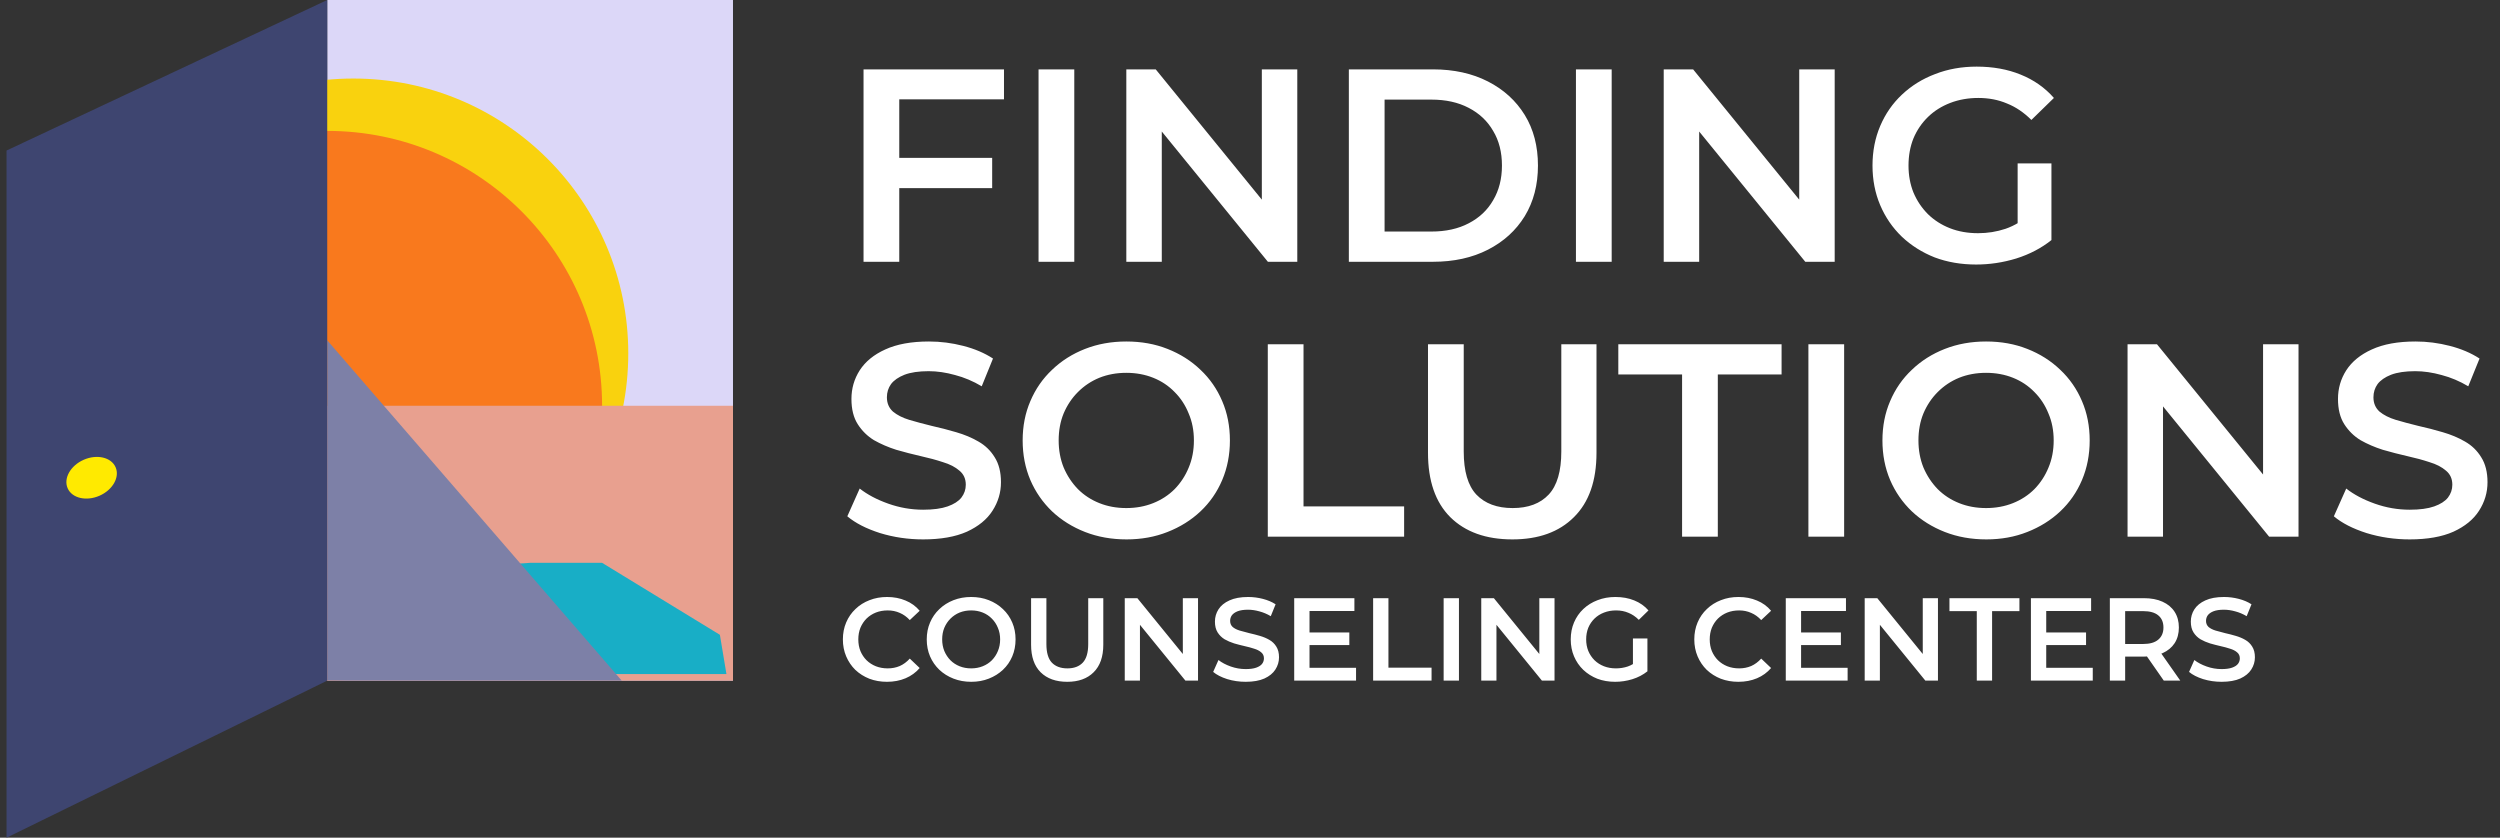
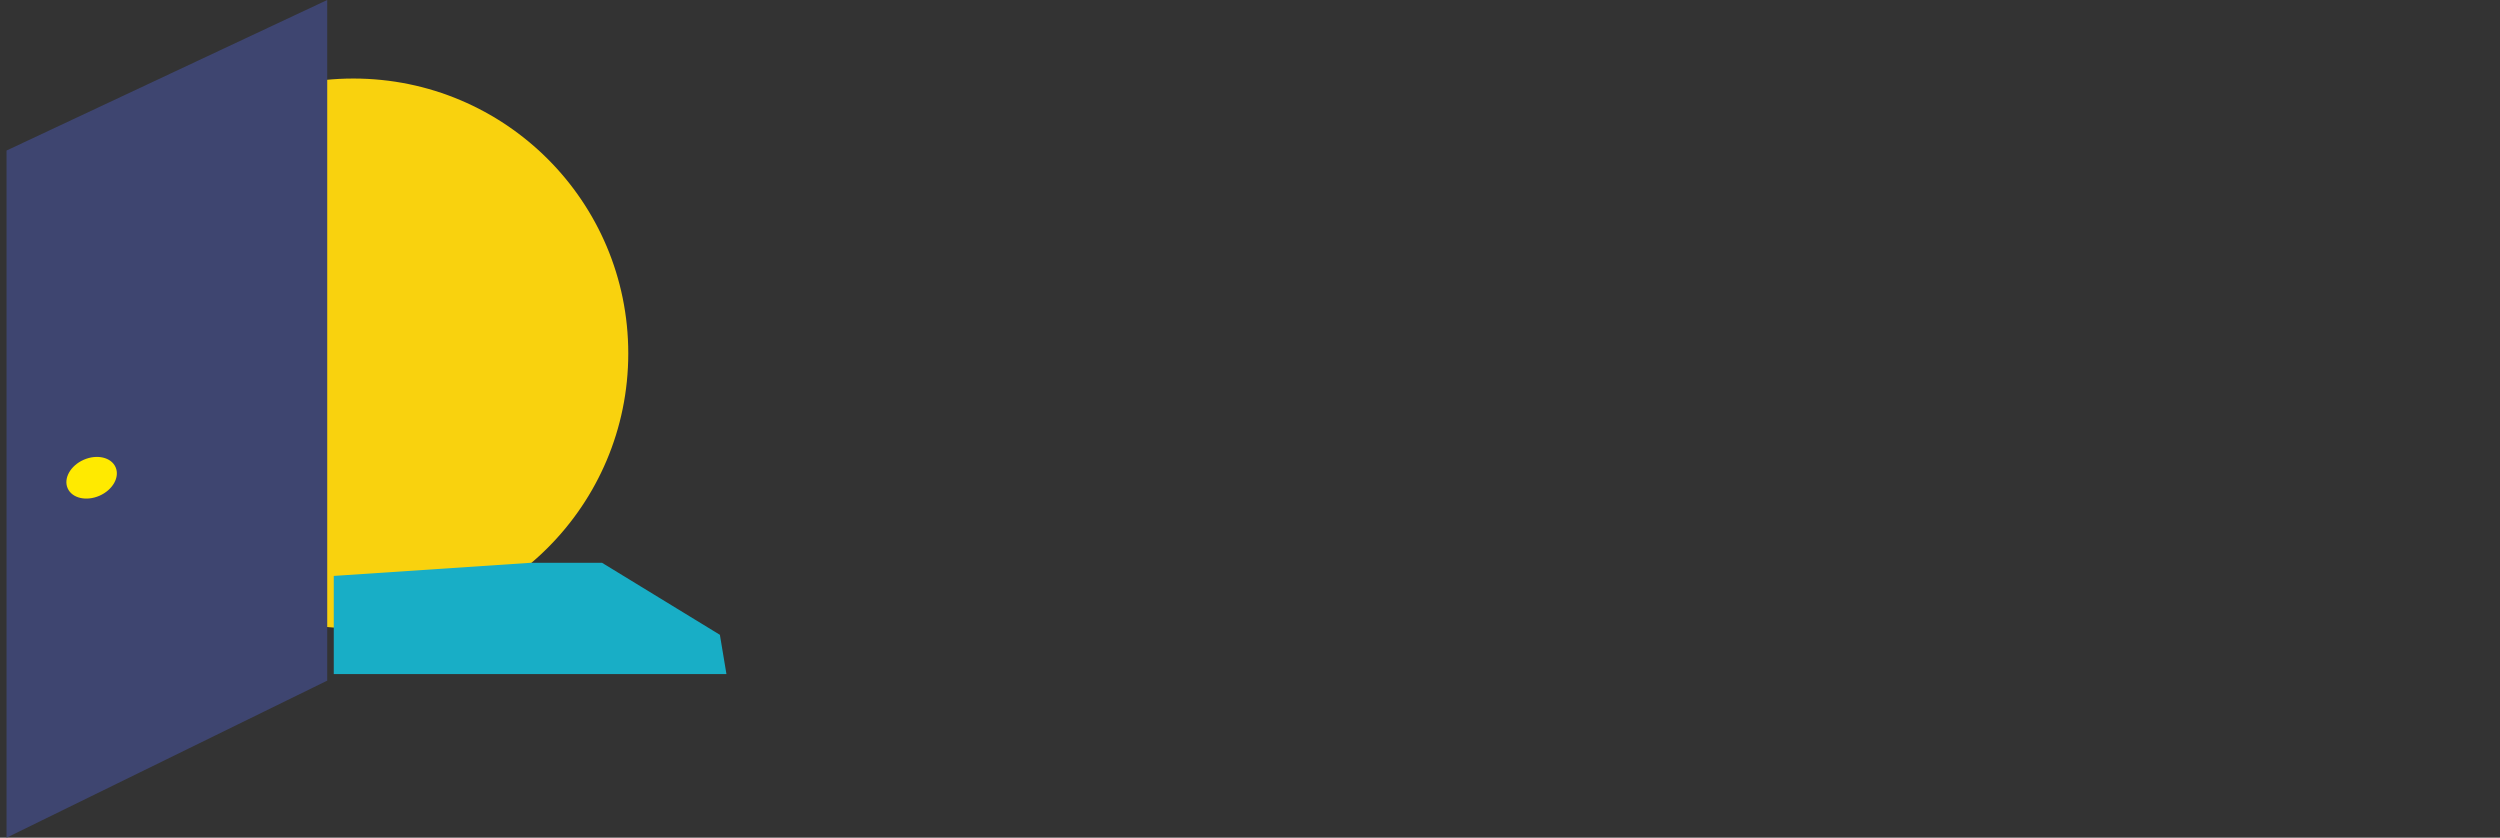
<svg xmlns="http://www.w3.org/2000/svg" width="191" height="64" viewBox="0 0 191 64" fill="none">
  <rect x="0" y="0" width="191" height="64" fill="#333333" stroke="none" />
-   <rect x="25" width="31" height="52" fill="#DCD7F8" />
-   <path d="M68.473 12.062H75.802V14.372H68.473V12.062ZM68.704 20H65.974V5.3H76.705V7.589H68.704V20ZM79.345 20V5.3H82.075V20H79.345ZM86.051 20V5.3H88.298L97.517 16.619H96.404V5.3H99.113V20H96.866L87.647 8.681H88.76V20H86.051ZM103.052 20V5.3H109.478C111.074 5.3 112.474 5.608 113.678 6.224C114.882 6.84 115.82 7.694 116.492 8.786C117.164 9.878 117.5 11.166 117.5 12.65C117.5 14.12 117.164 15.408 116.492 16.514C115.82 17.606 114.882 18.46 113.678 19.076C112.474 19.692 111.074 20 109.478 20H103.052ZM105.782 17.69H109.352C110.458 17.69 111.41 17.48 112.208 17.06C113.02 16.64 113.643 16.052 114.077 15.296C114.525 14.54 114.749 13.658 114.749 12.65C114.749 11.628 114.525 10.746 114.077 10.004C113.643 9.248 113.02 8.66 112.208 8.24C111.41 7.82 110.458 7.61 109.352 7.61H105.782V17.69ZM120.402 20V5.3H123.132V20H120.402ZM127.108 20V5.3H129.355L138.574 16.619H137.461V5.3H140.17V20H137.923L128.704 8.681H129.817V20H127.108ZM150.976 20.21C149.828 20.21 148.771 20.028 147.805 19.664C146.853 19.286 146.02 18.761 145.306 18.089C144.592 17.403 144.039 16.598 143.647 15.674C143.255 14.75 143.059 13.742 143.059 12.65C143.059 11.558 143.255 10.55 143.647 9.626C144.039 8.702 144.592 7.904 145.306 7.232C146.034 6.546 146.881 6.021 147.847 5.657C148.813 5.279 149.87 5.09 151.018 5.09C152.264 5.09 153.384 5.293 154.378 5.699C155.386 6.105 156.233 6.7 156.919 7.484L155.197 9.164C154.623 8.59 154 8.17 153.328 7.904C152.67 7.624 151.942 7.484 151.144 7.484C150.374 7.484 149.66 7.61 149.002 7.862C148.344 8.114 147.777 8.471 147.301 8.933C146.825 9.395 146.454 9.941 146.188 10.571C145.936 11.201 145.81 11.894 145.81 12.65C145.81 13.392 145.936 14.078 146.188 14.708C146.454 15.338 146.825 15.891 147.301 16.367C147.777 16.829 148.337 17.186 148.981 17.438C149.625 17.69 150.339 17.816 151.123 17.816C151.851 17.816 152.551 17.704 153.223 17.48C153.909 17.242 154.56 16.85 155.176 16.304L156.73 18.341C155.96 18.957 155.064 19.426 154.042 19.748C153.034 20.056 152.012 20.21 150.976 20.21ZM154.147 17.984V12.482H156.73V18.341L154.147 17.984ZM70.531 41.21C69.383 41.21 68.284 41.049 67.234 40.727C66.184 40.391 65.351 39.964 64.735 39.446L65.68 37.325C66.268 37.787 66.996 38.172 67.864 38.48C68.732 38.788 69.621 38.942 70.531 38.942C71.301 38.942 71.924 38.858 72.4 38.69C72.876 38.522 73.226 38.298 73.45 38.018C73.674 37.724 73.786 37.395 73.786 37.031C73.786 36.583 73.625 36.226 73.303 35.96C72.981 35.68 72.561 35.463 72.043 35.309C71.539 35.141 70.972 34.987 70.342 34.847C69.726 34.707 69.103 34.546 68.473 34.364C67.857 34.168 67.29 33.923 66.772 33.629C66.268 33.321 65.855 32.915 65.533 32.411C65.211 31.907 65.05 31.263 65.05 30.479C65.05 29.681 65.26 28.953 65.68 28.295C66.114 27.623 66.765 27.091 67.633 26.699C68.515 26.293 69.628 26.09 70.972 26.09C71.854 26.09 72.729 26.202 73.597 26.426C74.465 26.65 75.221 26.972 75.865 27.392L75.004 29.513C74.346 29.121 73.667 28.834 72.967 28.652C72.267 28.456 71.595 28.358 70.951 28.358C70.195 28.358 69.579 28.449 69.103 28.631C68.641 28.813 68.298 29.051 68.074 29.345C67.864 29.639 67.759 29.975 67.759 30.353C67.759 30.801 67.913 31.165 68.221 31.445C68.543 31.711 68.956 31.921 69.46 32.075C69.978 32.229 70.552 32.383 71.182 32.537C71.812 32.677 72.435 32.838 73.051 33.02C73.681 33.202 74.248 33.44 74.752 33.734C75.27 34.028 75.683 34.427 75.991 34.931C76.313 35.435 76.474 36.072 76.474 36.842C76.474 37.626 76.257 38.354 75.823 39.026C75.403 39.684 74.752 40.216 73.87 40.622C72.988 41.014 71.875 41.21 70.531 41.21ZM86.069 41.21C84.921 41.21 83.864 41.021 82.898 40.643C81.932 40.265 81.092 39.74 80.378 39.068C79.664 38.382 79.111 37.584 78.719 36.674C78.327 35.75 78.131 34.742 78.131 33.65C78.131 32.558 78.327 31.557 78.719 30.647C79.111 29.723 79.664 28.925 80.378 28.253C81.092 27.567 81.932 27.035 82.898 26.657C83.864 26.279 84.914 26.09 86.048 26.09C87.196 26.09 88.246 26.279 89.198 26.657C90.164 27.035 91.004 27.567 91.718 28.253C92.432 28.925 92.985 29.723 93.377 30.647C93.769 31.557 93.965 32.558 93.965 33.65C93.965 34.742 93.769 35.75 93.377 36.674C92.985 37.598 92.432 38.396 91.718 39.068C91.004 39.74 90.164 40.265 89.198 40.643C88.246 41.021 87.203 41.21 86.069 41.21ZM86.048 38.816C86.79 38.816 87.476 38.69 88.106 38.438C88.736 38.186 89.282 37.829 89.744 37.367C90.206 36.891 90.563 36.345 90.815 35.729C91.081 35.099 91.214 34.406 91.214 33.65C91.214 32.894 91.081 32.208 90.815 31.592C90.563 30.962 90.206 30.416 89.744 29.954C89.282 29.478 88.736 29.114 88.106 28.862C87.476 28.61 86.79 28.484 86.048 28.484C85.306 28.484 84.62 28.61 83.99 28.862C83.374 29.114 82.828 29.478 82.352 29.954C81.89 30.416 81.526 30.962 81.26 31.592C81.008 32.208 80.882 32.894 80.882 33.65C80.882 34.392 81.008 35.078 81.26 35.708C81.526 36.338 81.89 36.891 82.352 37.367C82.814 37.829 83.36 38.186 83.99 38.438C84.62 38.69 85.306 38.816 86.048 38.816ZM96.859 41V26.3H99.589V38.69H107.275V41H96.859ZM115.546 41.21C113.53 41.21 111.948 40.643 110.8 39.509C109.666 38.375 109.099 36.737 109.099 34.595V26.3H111.829V34.49C111.829 36.002 112.151 37.101 112.795 37.787C113.453 38.473 114.377 38.816 115.567 38.816C116.757 38.816 117.674 38.473 118.318 37.787C118.962 37.101 119.284 36.002 119.284 34.49V26.3H121.972V34.595C121.972 36.737 121.398 38.375 120.25 39.509C119.116 40.643 117.548 41.21 115.546 41.21ZM128.511 41V28.61H123.639V26.3H136.113V28.61H131.241V41H128.511ZM138.162 41V26.3H140.892V41H138.162ZM151.756 41.21C150.608 41.21 149.551 41.021 148.585 40.643C147.619 40.265 146.779 39.74 146.065 39.068C145.351 38.382 144.798 37.584 144.406 36.674C144.014 35.75 143.818 34.742 143.818 33.65C143.818 32.558 144.014 31.557 144.406 30.647C144.798 29.723 145.351 28.925 146.065 28.253C146.779 27.567 147.619 27.035 148.585 26.657C149.551 26.279 150.601 26.09 151.735 26.09C152.883 26.09 153.933 26.279 154.885 26.657C155.851 27.035 156.691 27.567 157.405 28.253C158.119 28.925 158.672 29.723 159.064 30.647C159.456 31.557 159.652 32.558 159.652 33.65C159.652 34.742 159.456 35.75 159.064 36.674C158.672 37.598 158.119 38.396 157.405 39.068C156.691 39.74 155.851 40.265 154.885 40.643C153.933 41.021 152.89 41.21 151.756 41.21ZM151.735 38.816C152.477 38.816 153.163 38.69 153.793 38.438C154.423 38.186 154.969 37.829 155.431 37.367C155.893 36.891 156.25 36.345 156.502 35.729C156.768 35.099 156.901 34.406 156.901 33.65C156.901 32.894 156.768 32.208 156.502 31.592C156.25 30.962 155.893 30.416 155.431 29.954C154.969 29.478 154.423 29.114 153.793 28.862C153.163 28.61 152.477 28.484 151.735 28.484C150.993 28.484 150.307 28.61 149.677 28.862C149.061 29.114 148.515 29.478 148.039 29.954C147.577 30.416 147.213 30.962 146.947 31.592C146.695 32.208 146.569 32.894 146.569 33.65C146.569 34.392 146.695 35.078 146.947 35.708C147.213 36.338 147.577 36.891 148.039 37.367C148.501 37.829 149.047 38.186 149.677 38.438C150.307 38.69 150.993 38.816 151.735 38.816ZM162.545 41V26.3H164.792L174.011 37.619H172.898V26.3H175.607V41H173.36L164.141 29.681H165.254V41H162.545ZM184.103 41.21C182.955 41.21 181.856 41.049 180.806 40.727C179.756 40.391 178.923 39.964 178.307 39.446L179.252 37.325C179.84 37.787 180.568 38.172 181.436 38.48C182.304 38.788 183.193 38.942 184.103 38.942C184.873 38.942 185.496 38.858 185.972 38.69C186.448 38.522 186.798 38.298 187.022 38.018C187.246 37.724 187.358 37.395 187.358 37.031C187.358 36.583 187.197 36.226 186.875 35.96C186.553 35.68 186.133 35.463 185.615 35.309C185.111 35.141 184.544 34.987 183.914 34.847C183.298 34.707 182.675 34.546 182.045 34.364C181.429 34.168 180.862 33.923 180.344 33.629C179.84 33.321 179.427 32.915 179.105 32.411C178.783 31.907 178.622 31.263 178.622 30.479C178.622 29.681 178.832 28.953 179.252 28.295C179.686 27.623 180.337 27.091 181.205 26.699C182.087 26.293 183.2 26.09 184.544 26.09C185.426 26.09 186.301 26.202 187.169 26.426C188.037 26.65 188.793 26.972 189.437 27.392L188.576 29.513C187.918 29.121 187.239 28.834 186.539 28.652C185.839 28.456 185.167 28.358 184.523 28.358C183.767 28.358 183.151 28.449 182.675 28.631C182.213 28.813 181.87 29.051 181.646 29.345C181.436 29.639 181.331 29.975 181.331 30.353C181.331 30.801 181.485 31.165 181.793 31.445C182.115 31.711 182.528 31.921 183.032 32.075C183.55 32.229 184.124 32.383 184.754 32.537C185.384 32.677 186.007 32.838 186.623 33.02C187.253 33.202 187.82 33.44 188.324 33.734C188.842 34.028 189.255 34.427 189.563 34.931C189.885 35.435 190.046 36.072 190.046 36.842C190.046 37.626 189.829 38.354 189.395 39.026C188.975 39.684 188.324 40.216 187.442 40.622C186.56 41.014 185.447 41.21 184.103 41.21ZM67.762 52.09C67.282 52.09 66.835 52.012 66.421 51.856C66.013 51.694 65.656 51.469 65.35 51.181C65.05 50.887 64.816 50.542 64.648 50.146C64.48 49.75 64.396 49.318 64.396 48.85C64.396 48.382 64.48 47.95 64.648 47.554C64.816 47.158 65.053 46.816 65.359 46.528C65.665 46.234 66.022 46.009 66.43 45.853C66.838 45.691 67.285 45.61 67.771 45.61C68.287 45.61 68.758 45.7 69.184 45.88C69.61 46.054 69.97 46.315 70.264 46.663L69.508 47.374C69.28 47.128 69.025 46.945 68.743 46.825C68.461 46.699 68.155 46.636 67.825 46.636C67.495 46.636 67.192 46.69 66.916 46.798C66.646 46.906 66.409 47.059 66.205 47.257C66.007 47.455 65.851 47.689 65.737 47.959C65.629 48.229 65.575 48.526 65.575 48.85C65.575 49.174 65.629 49.471 65.737 49.741C65.851 50.011 66.007 50.245 66.205 50.443C66.409 50.641 66.646 50.794 66.916 50.902C67.192 51.01 67.495 51.064 67.825 51.064C68.155 51.064 68.461 51.004 68.743 50.884C69.025 50.758 69.28 50.569 69.508 50.317L70.264 51.037C69.97 51.379 69.61 51.64 69.184 51.82C68.758 52 68.284 52.09 67.762 52.09ZM74.205 52.09C73.713 52.09 73.26 52.009 72.846 51.847C72.432 51.685 72.072 51.46 71.766 51.172C71.46 50.878 71.223 50.536 71.055 50.146C70.887 49.75 70.803 49.318 70.803 48.85C70.803 48.382 70.887 47.953 71.055 47.563C71.223 47.167 71.46 46.825 71.766 46.537C72.072 46.243 72.432 46.015 72.846 45.853C73.26 45.691 73.71 45.61 74.196 45.61C74.688 45.61 75.138 45.691 75.546 45.853C75.96 46.015 76.32 46.243 76.626 46.537C76.932 46.825 77.169 47.167 77.337 47.563C77.505 47.953 77.589 48.382 77.589 48.85C77.589 49.318 77.505 49.75 77.337 50.146C77.169 50.542 76.932 50.884 76.626 51.172C76.32 51.46 75.96 51.685 75.546 51.847C75.138 52.009 74.691 52.09 74.205 52.09ZM74.196 51.064C74.514 51.064 74.808 51.01 75.078 50.902C75.348 50.794 75.582 50.641 75.78 50.443C75.978 50.239 76.131 50.005 76.239 49.741C76.353 49.471 76.41 49.174 76.41 48.85C76.41 48.526 76.353 48.232 76.239 47.968C76.131 47.698 75.978 47.464 75.78 47.266C75.582 47.062 75.348 46.906 75.078 46.798C74.808 46.69 74.514 46.636 74.196 46.636C73.878 46.636 73.584 46.69 73.314 46.798C73.05 46.906 72.816 47.062 72.612 47.266C72.414 47.464 72.258 47.698 72.144 47.968C72.036 48.232 71.982 48.526 71.982 48.85C71.982 49.168 72.036 49.462 72.144 49.732C72.258 50.002 72.414 50.239 72.612 50.443C72.81 50.641 73.044 50.794 73.314 50.902C73.584 51.01 73.878 51.064 74.196 51.064ZM81.538 52.09C80.674 52.09 79.996 51.847 79.504 51.361C79.018 50.875 78.775 50.173 78.775 49.255V45.7H79.945V49.21C79.945 49.858 80.083 50.329 80.359 50.623C80.641 50.917 81.037 51.064 81.547 51.064C82.057 51.064 82.45 50.917 82.726 50.623C83.002 50.329 83.14 49.858 83.14 49.21V45.7H84.292V49.255C84.292 50.173 84.046 50.875 83.554 51.361C83.068 51.847 82.396 52.09 81.538 52.09ZM85.931 52V45.7H86.894L90.845 50.551H90.368V45.7H91.529V52H90.566L86.615 47.149H87.092V52H85.931ZM95.17 52.09C94.678 52.09 94.207 52.021 93.757 51.883C93.307 51.739 92.95 51.556 92.686 51.334L93.091 50.425C93.343 50.623 93.655 50.788 94.027 50.92C94.399 51.052 94.78 51.118 95.17 51.118C95.5 51.118 95.767 51.082 95.971 51.01C96.175 50.938 96.325 50.842 96.421 50.722C96.517 50.596 96.565 50.455 96.565 50.299C96.565 50.107 96.496 49.954 96.358 49.84C96.22 49.72 96.04 49.627 95.818 49.561C95.602 49.489 95.359 49.423 95.089 49.363C94.825 49.303 94.558 49.234 94.288 49.156C94.024 49.072 93.781 48.967 93.559 48.841C93.343 48.709 93.166 48.535 93.028 48.319C92.89 48.103 92.821 47.827 92.821 47.491C92.821 47.149 92.911 46.837 93.091 46.555C93.277 46.267 93.556 46.039 93.928 45.871C94.306 45.697 94.783 45.61 95.359 45.61C95.737 45.61 96.112 45.658 96.484 45.754C96.856 45.85 97.18 45.988 97.456 46.168L97.087 47.077C96.805 46.909 96.514 46.786 96.214 46.708C95.914 46.624 95.626 46.582 95.35 46.582C95.026 46.582 94.762 46.621 94.558 46.699C94.36 46.777 94.213 46.879 94.117 47.005C94.027 47.131 93.982 47.275 93.982 47.437C93.982 47.629 94.048 47.785 94.18 47.905C94.318 48.019 94.495 48.109 94.711 48.175C94.933 48.241 95.179 48.307 95.449 48.373C95.719 48.433 95.986 48.502 96.25 48.58C96.52 48.658 96.763 48.76 96.979 48.886C97.201 49.012 97.378 49.183 97.51 49.399C97.648 49.615 97.717 49.888 97.717 50.218C97.717 50.554 97.624 50.866 97.438 51.154C97.258 51.436 96.979 51.664 96.601 51.838C96.223 52.006 95.746 52.09 95.17 52.09ZM99.957 48.319H103.089V49.282H99.957V48.319ZM100.047 51.019H103.602V52H98.877V45.7H103.476V46.681H100.047V51.019ZM104.907 52V45.7H106.077V51.01H109.371V52H104.907ZM110.294 52V45.7H111.464V52H110.294ZM113.168 52V45.7H114.131L118.082 50.551H117.605V45.7H118.766V52H117.803L113.852 47.149H114.329V52H113.168ZM123.397 52.09C122.905 52.09 122.452 52.012 122.038 51.856C121.63 51.694 121.273 51.469 120.967 51.181C120.661 50.887 120.424 50.542 120.256 50.146C120.088 49.75 120.004 49.318 120.004 48.85C120.004 48.382 120.088 47.95 120.256 47.554C120.424 47.158 120.661 46.816 120.967 46.528C121.279 46.234 121.642 46.009 122.056 45.853C122.47 45.691 122.923 45.61 123.415 45.61C123.949 45.61 124.429 45.697 124.855 45.871C125.287 46.045 125.65 46.3 125.944 46.636L125.206 47.356C124.96 47.11 124.693 46.93 124.405 46.816C124.123 46.696 123.811 46.636 123.469 46.636C123.139 46.636 122.833 46.69 122.551 46.798C122.269 46.906 122.026 47.059 121.822 47.257C121.618 47.455 121.459 47.689 121.345 47.959C121.237 48.229 121.183 48.526 121.183 48.85C121.183 49.168 121.237 49.462 121.345 49.732C121.459 50.002 121.618 50.239 121.822 50.443C122.026 50.641 122.266 50.794 122.542 50.902C122.818 51.01 123.124 51.064 123.46 51.064C123.772 51.064 124.072 51.016 124.36 50.92C124.654 50.818 124.933 50.65 125.197 50.416L125.863 51.289C125.533 51.553 125.149 51.754 124.711 51.892C124.279 52.024 123.841 52.09 123.397 52.09ZM124.756 51.136V48.778H125.863V51.289L124.756 51.136ZM132.81 52.09C132.33 52.09 131.883 52.012 131.469 51.856C131.061 51.694 130.704 51.469 130.398 51.181C130.098 50.887 129.864 50.542 129.696 50.146C129.528 49.75 129.444 49.318 129.444 48.85C129.444 48.382 129.528 47.95 129.696 47.554C129.864 47.158 130.101 46.816 130.407 46.528C130.713 46.234 131.07 46.009 131.478 45.853C131.886 45.691 132.333 45.61 132.819 45.61C133.335 45.61 133.806 45.7 134.232 45.88C134.658 46.054 135.018 46.315 135.312 46.663L134.556 47.374C134.328 47.128 134.073 46.945 133.791 46.825C133.509 46.699 133.203 46.636 132.873 46.636C132.543 46.636 132.24 46.69 131.964 46.798C131.694 46.906 131.457 47.059 131.253 47.257C131.055 47.455 130.899 47.689 130.785 47.959C130.677 48.229 130.623 48.526 130.623 48.85C130.623 49.174 130.677 49.471 130.785 49.741C130.899 50.011 131.055 50.245 131.253 50.443C131.457 50.641 131.694 50.794 131.964 50.902C132.24 51.01 132.543 51.064 132.873 51.064C133.203 51.064 133.509 51.004 133.791 50.884C134.073 50.758 134.328 50.569 134.556 50.317L135.312 51.037C135.018 51.379 134.658 51.64 134.232 51.82C133.806 52 133.332 52.09 132.81 52.09ZM137.513 48.319H140.645V49.282H137.513V48.319ZM137.603 51.019H141.158V52H136.433V45.7H141.032V46.681H137.603V51.019ZM142.462 52V45.7H143.425L147.376 50.551H146.899V45.7H148.06V52H147.097L143.146 47.149H143.623V52H142.462ZM151.026 52V46.69H148.938V45.7H154.284V46.69H152.196V52H151.026ZM156.242 48.319H159.374V49.282H156.242V48.319ZM156.332 51.019H159.887V52H155.162V45.7H159.761V46.681H156.332V51.019ZM161.192 52V45.7H163.784C164.342 45.7 164.819 45.79 165.215 45.97C165.617 46.15 165.926 46.408 166.142 46.744C166.358 47.08 166.466 47.479 166.466 47.941C166.466 48.403 166.358 48.802 166.142 49.138C165.926 49.468 165.617 49.723 165.215 49.903C164.819 50.077 164.342 50.164 163.784 50.164H161.84L162.362 49.633V52H161.192ZM165.314 52L163.721 49.714H164.972L166.574 52H165.314ZM162.362 49.759L161.84 49.201H163.73C164.246 49.201 164.633 49.09 164.891 48.868C165.155 48.646 165.287 48.337 165.287 47.941C165.287 47.539 165.155 47.23 164.891 47.014C164.633 46.798 164.246 46.69 163.73 46.69H161.84L162.362 46.114V49.759ZM169.728 52.09C169.236 52.09 168.765 52.021 168.315 51.883C167.865 51.739 167.508 51.556 167.244 51.334L167.649 50.425C167.901 50.623 168.213 50.788 168.585 50.92C168.957 51.052 169.338 51.118 169.728 51.118C170.058 51.118 170.325 51.082 170.529 51.01C170.733 50.938 170.883 50.842 170.979 50.722C171.075 50.596 171.123 50.455 171.123 50.299C171.123 50.107 171.054 49.954 170.916 49.84C170.778 49.72 170.598 49.627 170.376 49.561C170.16 49.489 169.917 49.423 169.647 49.363C169.383 49.303 169.116 49.234 168.846 49.156C168.582 49.072 168.339 48.967 168.117 48.841C167.901 48.709 167.724 48.535 167.586 48.319C167.448 48.103 167.379 47.827 167.379 47.491C167.379 47.149 167.469 46.837 167.649 46.555C167.835 46.267 168.114 46.039 168.486 45.871C168.864 45.697 169.341 45.61 169.917 45.61C170.295 45.61 170.67 45.658 171.042 45.754C171.414 45.85 171.738 45.988 172.014 46.168L171.645 47.077C171.363 46.909 171.072 46.786 170.772 46.708C170.472 46.624 170.184 46.582 169.908 46.582C169.584 46.582 169.32 46.621 169.116 46.699C168.918 46.777 168.771 46.879 168.675 47.005C168.585 47.131 168.54 47.275 168.54 47.437C168.54 47.629 168.606 47.785 168.738 47.905C168.876 48.019 169.053 48.109 169.269 48.175C169.491 48.241 169.737 48.307 170.007 48.373C170.277 48.433 170.544 48.502 170.808 48.58C171.078 48.658 171.321 48.76 171.537 48.886C171.759 49.012 171.936 49.183 172.068 49.399C172.206 49.615 172.275 49.888 172.275 50.218C172.275 50.554 172.182 50.866 171.996 51.154C171.816 51.436 171.537 51.664 171.159 51.838C170.781 52.006 170.304 52.09 169.728 52.09Z" fill="white" />
  <circle cx="27" cy="27" r="21" fill="#F9D20E" />
-   <circle cx="25" cy="31" r="21" fill="#F9791D" />
-   <rect x="25" y="31" width="31" height="21" fill="#E8A08F" />
  <path d="M46 43H40.5L25.5 44V51.5H55.5L55 48.5L46 43Z" fill="#18AEC6" />
-   <path d="M47.5 52L25 26V52H47.5Z" fill="#7D80A7" />
  <path d="M25 0L0.5 11.5V64L25 52V0Z" fill="#3E4570" />
  <ellipse cx="7" cy="36.5" rx="2" ry="1.5" transform="rotate(-23.729 7 36.5)" fill="#FFEA00" />
</svg>